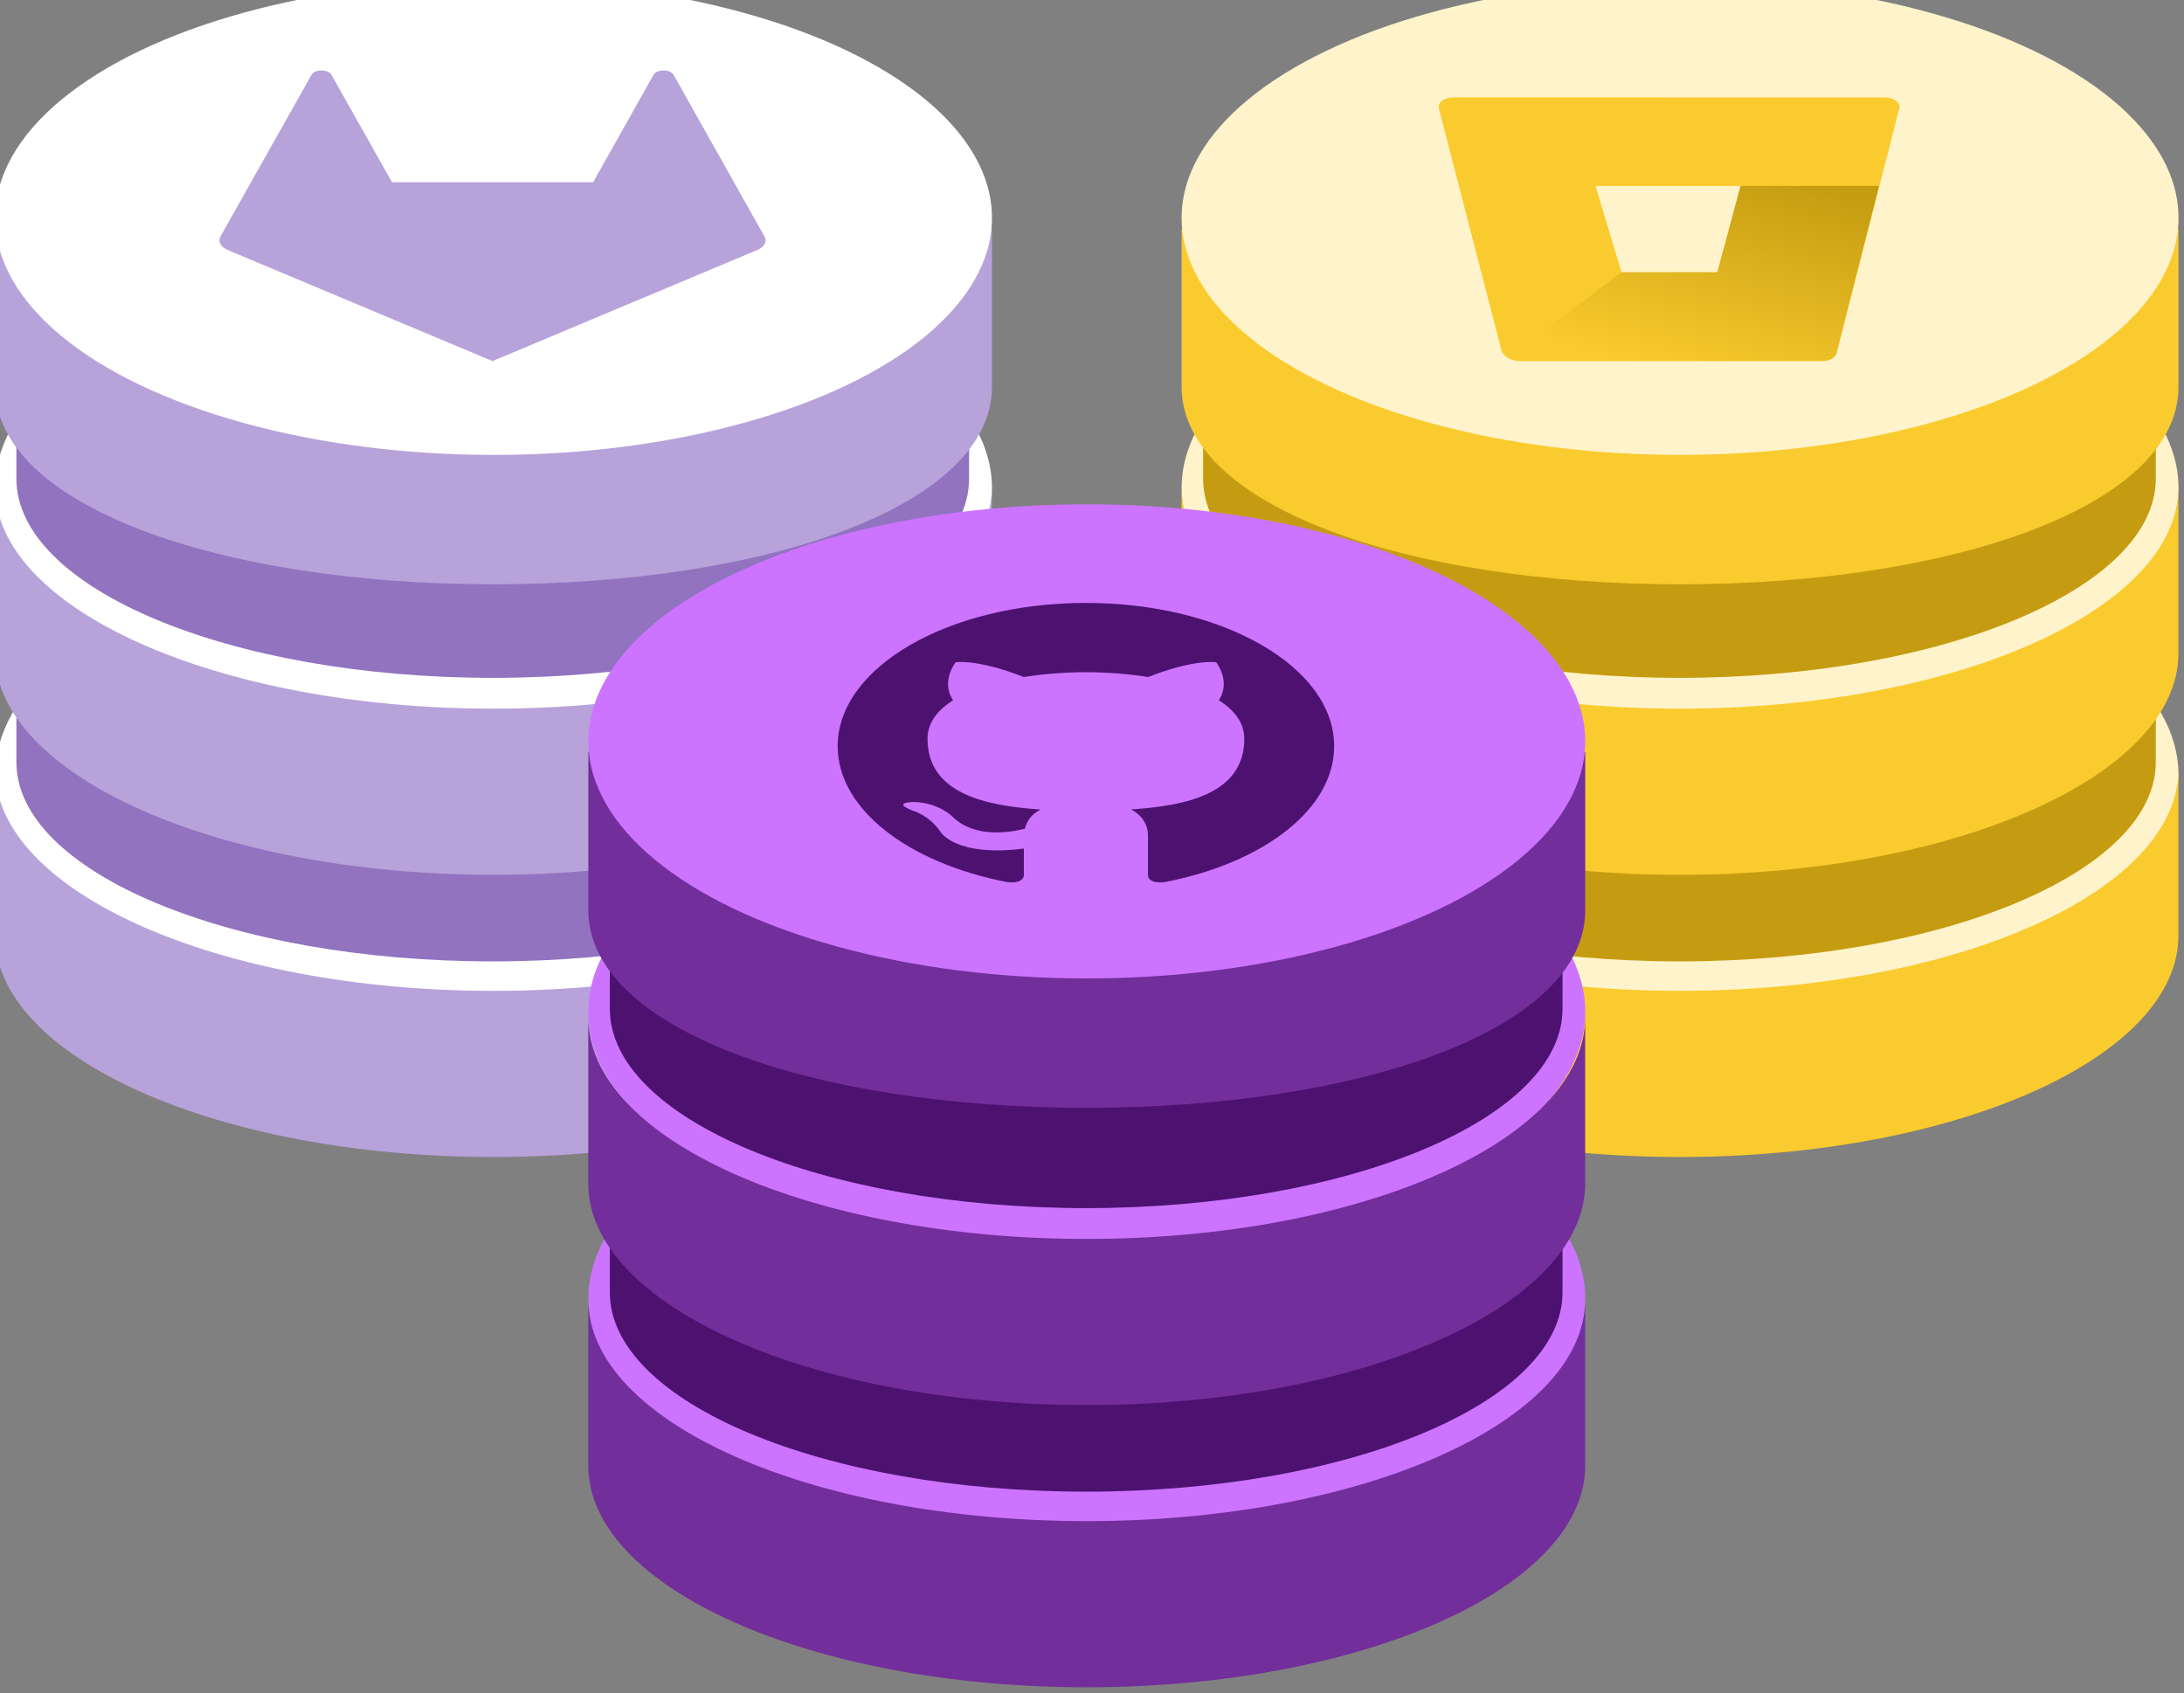
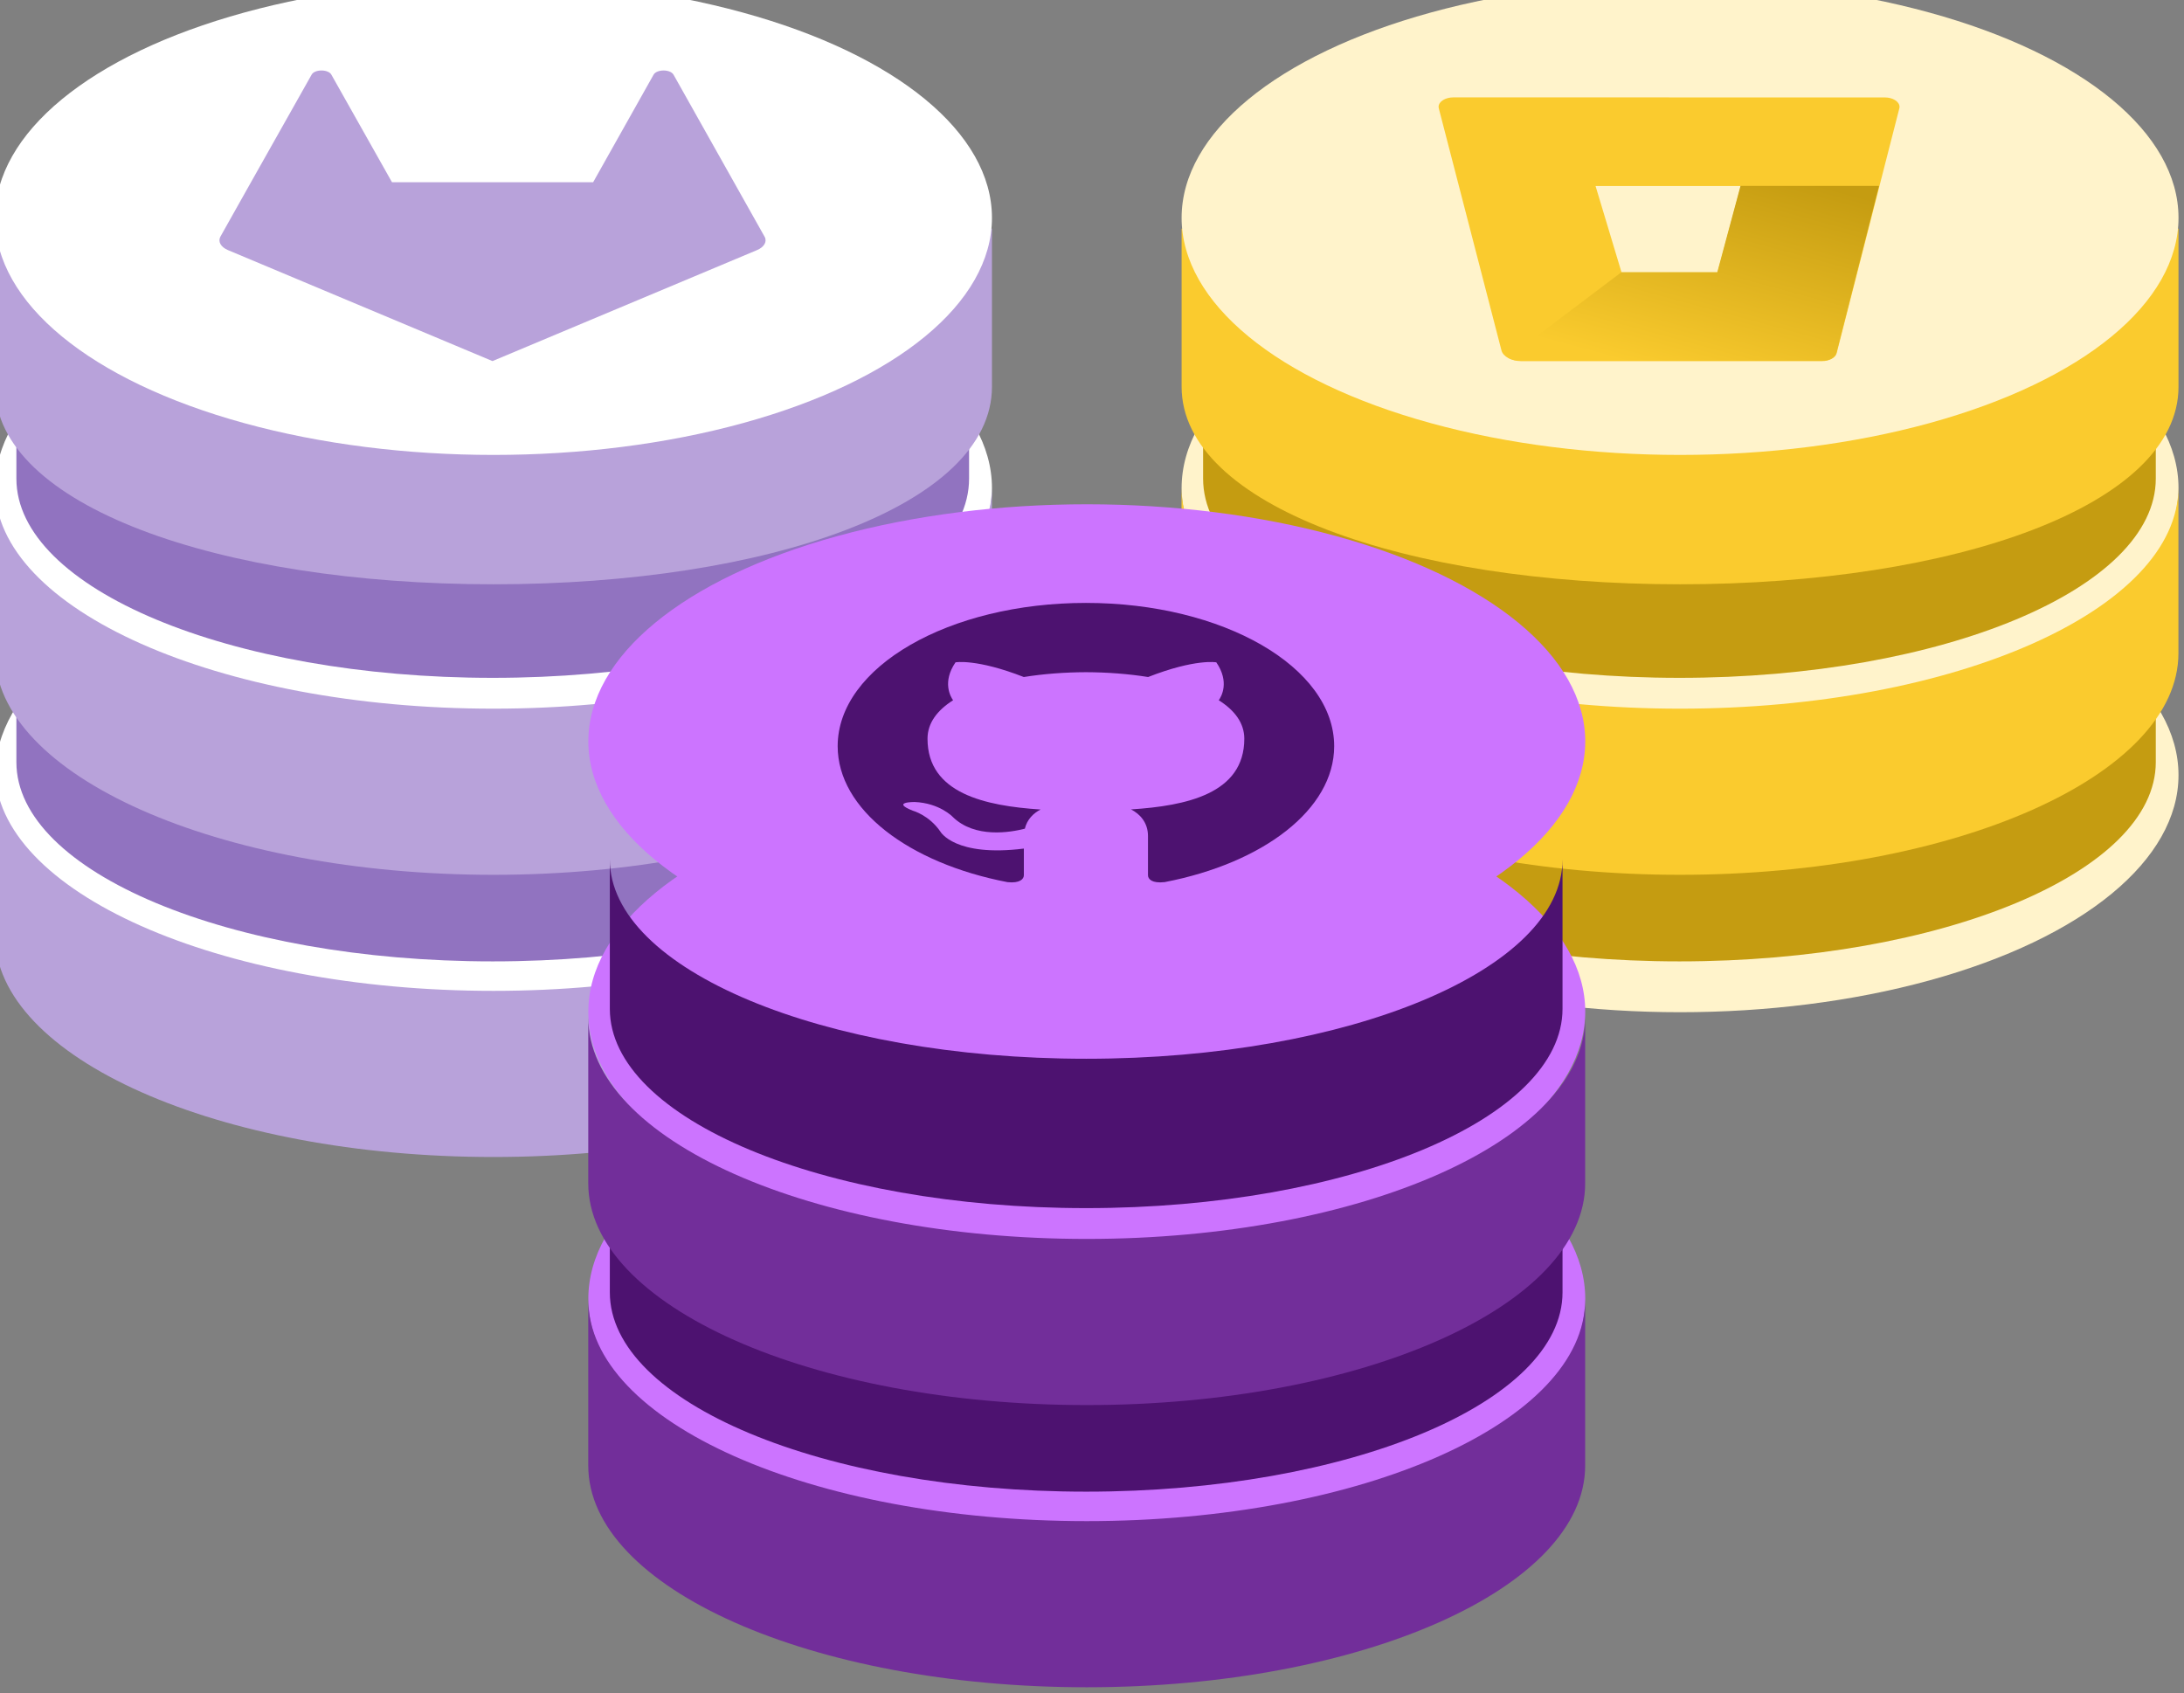
<svg xmlns="http://www.w3.org/2000/svg" width="100%" height="100%" viewBox="0 0 774 600" version="1.1" xml:space="preserve" style="fill-rule:evenodd;clip-rule:evenodd;stroke-linejoin:round;stroke-miterlimit:2;">
  <rect x="0" y="0" width="774" height="600" fill="#808080" stroke="none" />
  <g transform="matrix(1,0,0,1,-7715.59,-7795.71)">
    <g transform="matrix(5.985,0,0,5.985,-38464.3,-38863.7)">
      <g transform="matrix(5.999,0,0,2339.8,4728.48,-426229)">
        <ellipse cx="502.864" cy="185.509" rx="4.92" ry="0.006" style="fill:white;fill-rule:nonzero;" />
      </g>
      <g transform="matrix(5.999,0,0,2339.8,4728.48,-426212)">
        <ellipse cx="502.864" cy="185.509" rx="4.92" ry="0.006" style="fill:white;fill-rule:nonzero;" />
      </g>
      <g transform="matrix(5.733,0,0,5.393,4757.66,6814.79)">
        <path d="M516.178,185.567C516.178,186.775 518.382,187.755 521.098,187.755C523.813,187.755 526.018,186.775 526.018,185.567L526.018,187.207C526.018,188.414 523.813,189.395 521.098,189.395C518.382,189.395 516.178,188.414 516.178,187.207L516.178,185.567Z" style="fill:rgb(145,115,192);fill-rule:nonzero;" />
      </g>
      <g transform="matrix(5.733,0,0,5.393,4757.66,6831.58)">
        <path d="M516.178,185.567C516.178,186.775 518.382,187.755 521.098,187.755C523.813,187.755 526.018,186.775 526.018,185.567L526.018,187.207C526.018,188.414 523.813,189.395 521.098,189.395C518.382,189.395 516.178,188.414 516.178,187.207L516.178,185.567Z" style="fill:rgb(145,115,192);fill-rule:nonzero;" />
      </g>
      <g transform="matrix(5.999,0,0,2339.8,4728.48,-426235)">
        <path d="M507.784,185.505L507.784,185.509C507.784,185.512 505.579,185.514 502.864,185.514C500.148,185.514 497.944,185.512 497.944,185.509L497.944,185.505L507.784,185.505Z" style="fill:rgb(184,162,218);fill-rule:nonzero;" />
      </g>
      <g transform="matrix(5.999,0,0,2339.8,4728.48,-426245)">
        <ellipse cx="502.864" cy="185.509" rx="4.92" ry="0.006" style="fill:white;fill-rule:nonzero;" />
      </g>
      <g transform="matrix(5.999,0,0,5.999,4619.09,6711.68)">
        <path d="M516.178,185.567C516.178,186.775 518.382,187.755 521.098,187.755C523.813,187.755 526.018,186.775 526.018,185.567L526.018,187.207C526.018,188.414 523.813,189.395 521.098,189.395C518.382,189.395 516.178,188.414 516.178,187.207L516.178,185.567Z" style="fill:rgb(184,162,218);fill-rule:nonzero;" />
      </g>
      <g transform="matrix(5.999,0,0,5.999,4619.09,6728.39)">
        <path d="M516.178,185.567C516.178,186.775 518.382,187.755 521.098,187.755C523.813,187.755 526.018,186.775 526.018,185.567L526.018,187.207C526.018,188.414 523.813,189.395 521.098,189.395C518.382,189.395 516.178,188.414 516.178,187.207L516.178,185.567Z" style="fill:rgb(184,162,218);fill-rule:nonzero;" />
      </g>
      <g transform="matrix(5.999,0,0,2339.8,4798.74,-426229)">
        <ellipse cx="502.864" cy="185.509" rx="4.92" ry="0.006" style="fill:rgb(255,243,203);fill-rule:nonzero;" />
      </g>
      <g transform="matrix(5.999,0,0,2339.8,4798.74,-426212)">
        <ellipse cx="502.864" cy="185.509" rx="4.92" ry="0.006" style="fill:rgb(255,243,203);fill-rule:nonzero;" />
      </g>
      <g transform="matrix(5.733,0,0,5.393,4827.93,6814.79)">
        <path d="M516.178,185.567C516.178,186.775 518.382,187.755 521.098,187.755C523.813,187.755 526.018,186.775 526.018,185.567L526.018,187.207C526.018,188.414 523.813,189.395 521.098,189.395C518.382,189.395 516.178,188.414 516.178,187.207L516.178,185.567Z" style="fill:rgb(197,156,17);fill-rule:nonzero;" />
      </g>
      <g transform="matrix(5.733,0,0,5.393,4827.93,6831.58)">
        <path d="M516.178,185.567C516.178,186.775 518.382,187.755 521.098,187.755C523.813,187.755 526.018,186.775 526.018,185.567L526.018,187.207C526.018,188.414 523.813,189.395 521.098,189.395C518.382,189.395 516.178,188.414 516.178,187.207L516.178,185.567Z" style="fill:rgb(197,156,17);fill-rule:nonzero;" />
      </g>
      <g transform="matrix(5.999,0,0,2339.8,4798.74,-426235)">
        <path d="M507.784,185.505L507.784,185.509C507.784,185.512 505.579,185.514 502.864,185.514C500.148,185.514 497.944,185.512 497.944,185.509L497.944,185.505L507.784,185.505Z" style="fill:rgb(250,203,46);fill-rule:nonzero;" />
      </g>
      <g transform="matrix(5.999,0,0,2339.8,4798.74,-426245)">
        <ellipse cx="502.864" cy="185.509" rx="4.92" ry="0.006" style="fill:rgb(255,243,203);fill-rule:nonzero;" />
      </g>
      <g transform="matrix(5.999,0,0,5.999,4689.35,6711.68)">
        <path d="M516.178,185.567C516.178,186.775 518.382,187.755 521.098,187.755C523.813,187.755 526.018,186.775 526.018,185.567L526.018,187.207C526.018,188.414 523.813,189.395 521.098,189.395C518.382,189.395 516.178,188.414 516.178,187.207L516.178,185.567Z" style="fill:rgb(250,203,46);fill-rule:nonzero;" />
      </g>
      <g transform="matrix(5.999,0,0,5.999,4689.35,6728.39)">
-         <path d="M516.178,185.567C516.178,186.775 518.382,187.755 521.098,187.755C523.813,187.755 526.018,186.775 526.018,185.567L526.018,187.207C526.018,188.414 523.813,189.395 521.098,189.395C518.382,189.395 516.178,188.414 516.178,187.207L516.178,185.567Z" style="fill:rgb(250,203,46);fill-rule:nonzero;" />
-       </g>
+         </g>
      <g transform="matrix(5.999,0,0,2339.8,4763.61,-426198)">
        <ellipse cx="502.864" cy="185.509" rx="4.92" ry="0.006" style="fill:rgb(204,116,255);fill-rule:nonzero;" />
      </g>
      <g transform="matrix(5.999,0,0,2339.8,4763.61,-426181)">
        <ellipse cx="502.864" cy="185.509" rx="4.92" ry="0.006" style="fill:rgb(204,116,255);fill-rule:nonzero;" />
      </g>
      <g transform="matrix(5.733,0,0,5.393,4792.8,6846.19)">
        <path d="M516.178,185.567C516.178,186.775 518.382,187.755 521.098,187.755C523.813,187.755 526.018,186.775 526.018,185.567L526.018,187.207C526.018,188.414 523.813,189.395 521.098,189.395C518.382,189.395 516.178,188.414 516.178,187.207L516.178,185.567Z" style="fill:rgb(77,18,112);fill-rule:nonzero;" />
      </g>
      <g transform="matrix(5.733,0,0,5.393,4792.8,6862.98)">
        <path d="M516.178,185.567C516.178,186.775 518.382,187.755 521.098,187.755C523.813,187.755 526.018,186.775 526.018,185.567L526.018,187.207C526.018,188.414 523.813,189.395 521.098,189.395C518.382,189.395 516.178,188.414 516.178,187.207L516.178,185.567Z" style="fill:rgb(77,18,112);fill-rule:nonzero;" />
      </g>
      <g transform="matrix(5.999,0,0,2339.8,4763.61,-426204)">
-         <path d="M507.784,185.505L507.784,185.509C507.784,185.512 505.579,185.514 502.864,185.514C500.148,185.514 497.944,185.512 497.944,185.509L497.944,185.505L507.784,185.505Z" style="fill:rgb(114,46,154);fill-rule:nonzero;" />
-       </g>
+         </g>
      <g transform="matrix(5.999,0,0,2339.8,4763.61,-426214)">
        <ellipse cx="502.864" cy="185.509" rx="4.92" ry="0.006" style="fill:rgb(204,116,255);fill-rule:nonzero;" />
      </g>
      <g transform="matrix(5.999,0,0,5.999,4654.22,6743.08)">
        <path d="M516.178,185.567C516.178,186.775 518.382,187.755 521.098,187.755C523.813,187.755 526.018,186.775 526.018,185.567L526.018,187.207C526.018,188.414 523.813,189.395 521.098,189.395C518.382,189.395 516.178,188.414 516.178,187.207L516.178,185.567Z" style="fill:rgb(114,46,154);fill-rule:nonzero;" />
      </g>
      <g transform="matrix(5.999,0,0,5.999,4654.22,6759.79)">
        <path d="M516.178,185.567C516.178,186.775 518.382,187.755 521.098,187.755C523.813,187.755 526.018,186.775 526.018,185.567L526.018,187.207C526.018,188.414 523.813,189.395 521.098,189.395C518.382,189.395 516.178,188.414 516.178,187.207L516.178,185.567Z" style="fill:rgb(114,46,154);fill-rule:nonzero;" />
      </g>
      <g transform="matrix(1.225,-5.55112e-17,0,0.707,7765.54,7831.76)">
        <path d="M12,0C5.374,0 0,5.373 0,12C0,17.302 3.438,21.8 8.207,23.387C8.806,23.498 9,23.126 9,22.81L9,20.576C5.662,21.302 4.967,19.16 4.967,19.16C4.421,17.773 3.634,17.404 3.634,17.404C2.545,16.659 3.717,16.675 3.717,16.675C4.922,16.759 5.556,17.912 5.556,17.912C6.626,19.746 8.363,19.216 9.048,18.909C9.155,18.134 9.466,17.604 9.81,17.305C7.145,17 4.343,15.971 4.343,11.374C4.343,10.063 4.812,8.993 5.579,8.153C5.455,7.85 5.044,6.629 5.696,4.977C5.696,4.977 6.704,4.655 8.997,6.207C9.954,5.941 10.98,5.808 12,5.803C13.02,5.808 14.047,5.941 15.006,6.207C17.297,4.655 18.303,4.977 18.303,4.977C18.956,6.63 18.545,7.851 18.421,8.153C19.191,8.993 19.656,10.064 19.656,11.374C19.656,15.983 16.849,16.998 14.177,17.295C14.607,17.667 15,18.397 15,19.517L15,22.81C15,23.129 15.192,23.504 15.801,23.386C20.566,21.797 24,17.3 24,12C24,5.373 18.627,0 12,0Z" style="fill:rgb(77,18,112);fill-rule:nonzero;" />
      </g>
      <g transform="matrix(0.011,0,1.08682e-18,0.007,7801.02,7801.72)">
        <path d="M89.89,14.98C89.547,14.975 89.205,14.973 88.862,14.973C45.251,14.973 9.365,50.86 9.365,94.471C9.365,98.739 9.708,103 10.392,107.213L347.874,2155.93C356.516,2207.47 401.35,2245.74 453.609,2246.17L2072.64,2246.17C2111.84,2246.67 2145.85,2218.1 2152.12,2179.39L2489.61,107.61C2490.3,103.404 2490.64,99.149 2490.64,94.887C2490.64,51.276 2454.75,15.39 2411.14,15.39C2410.8,15.39 2410.45,15.392 2410.11,15.397L89.89,14.98ZM1510.96,1495.67L994.205,1495.67L854.285,764.671L1636.17,764.671L1510.96,1495.67Z" style="fill:rgb(250,203,46);fill-rule:nonzero;" />
      </g>
      <g transform="matrix(0.011,0,1.08682e-18,0.007,7801.02,7801.72)">
        <path d="M2380.23,763.644L1634.73,763.644L1509.61,1494.07L993.274,1494.07L383.6,2217.73C402.919,2234.44 427.567,2243.73 453.105,2243.94L2071.24,2243.94C2110.42,2244.45 2144.41,2215.89 2150.68,2177.22L2380.23,763.644Z" style="fill:url(#_Linear1);fill-rule:nonzero;" />
      </g>
      <g transform="matrix(1,0,0,1,4150.52,6554.37)">
        <path d="M3594.58,1263.07L3594.58,1263.07L3594.58,1263.07M3608.88,1252.48M3594.58,1263.07L3578.92,1256.5C3578.49,1256.32 3578.31,1255.99 3578.47,1255.7L3580.28,1252.48L3580.28,1252.48L3580.28,1252.48L3580.28,1252.48L3580.28,1252.48L3580.28,1252.48L3580.28,1252.48L3580.28,1252.48L3580.28,1252.48L3583.87,1246.11C3584.05,1245.78 3584.86,1245.78 3585.04,1246.11L3588.63,1252.48L3588.63,1252.48L3588.63,1252.48L3600.54,1252.48L3600.54,1252.48L3600.54,1252.48L3604.12,1246.11C3604.31,1245.78 3605.11,1245.78 3605.3,1246.11L3608.88,1252.48L3608.88,1252.48L3608.88,1252.48C3608.88,1252.48 3608.88,1252.48 3608.88,1252.48L3610.69,1255.7C3610.86,1255.99 3610.67,1256.32 3610.24,1256.5L3594.58,1263.07" style="fill:rgb(184,162,218);fill-rule:nonzero;" />
      </g>
    </g>
  </g>
  <defs>
    <linearGradient id="_Linear1" x1="0" y1="0" x2="1" y2="-0.552" gradientUnits="userSpaceOnUse" gradientTransform="matrix(-1232.04,961.576,-961.576,-1232.04,2552.6,968.192)">
      <stop offset="0" style="stop-color:rgb(197,156,17);stop-opacity:1" />
      <stop offset="1" style="stop-color:rgb(250,203,46);stop-opacity:1" />
    </linearGradient>
  </defs>
</svg>